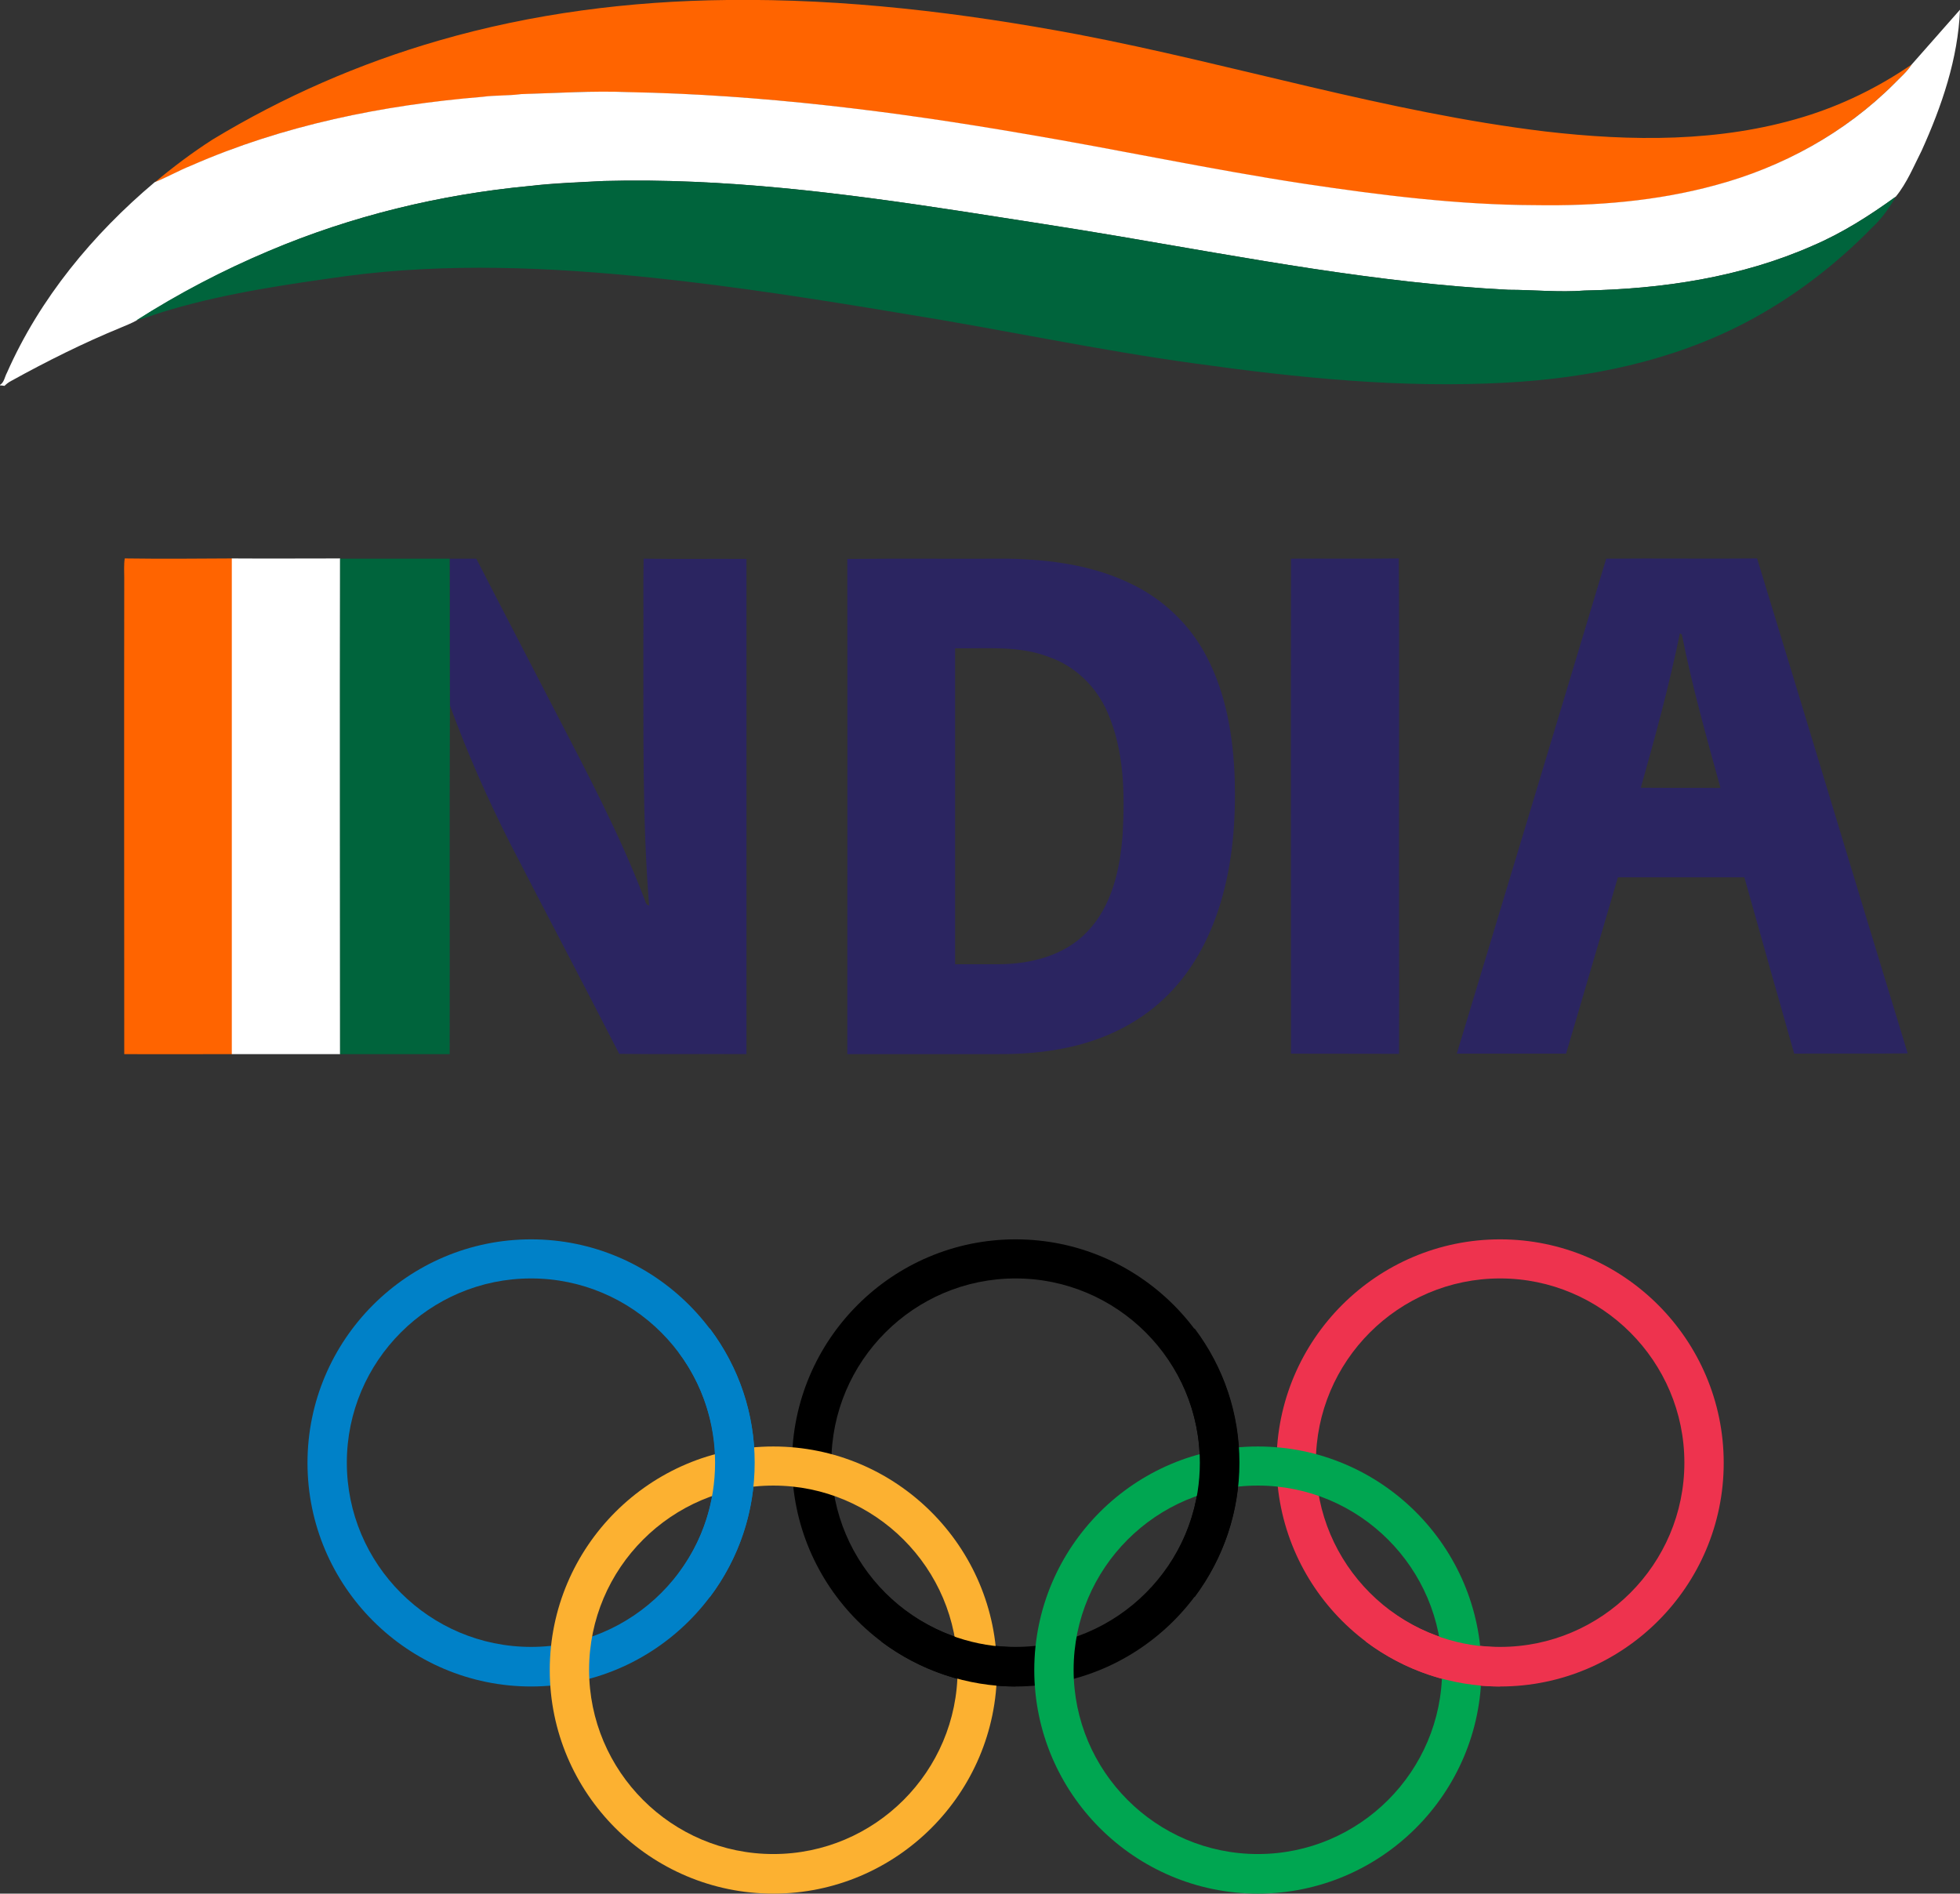
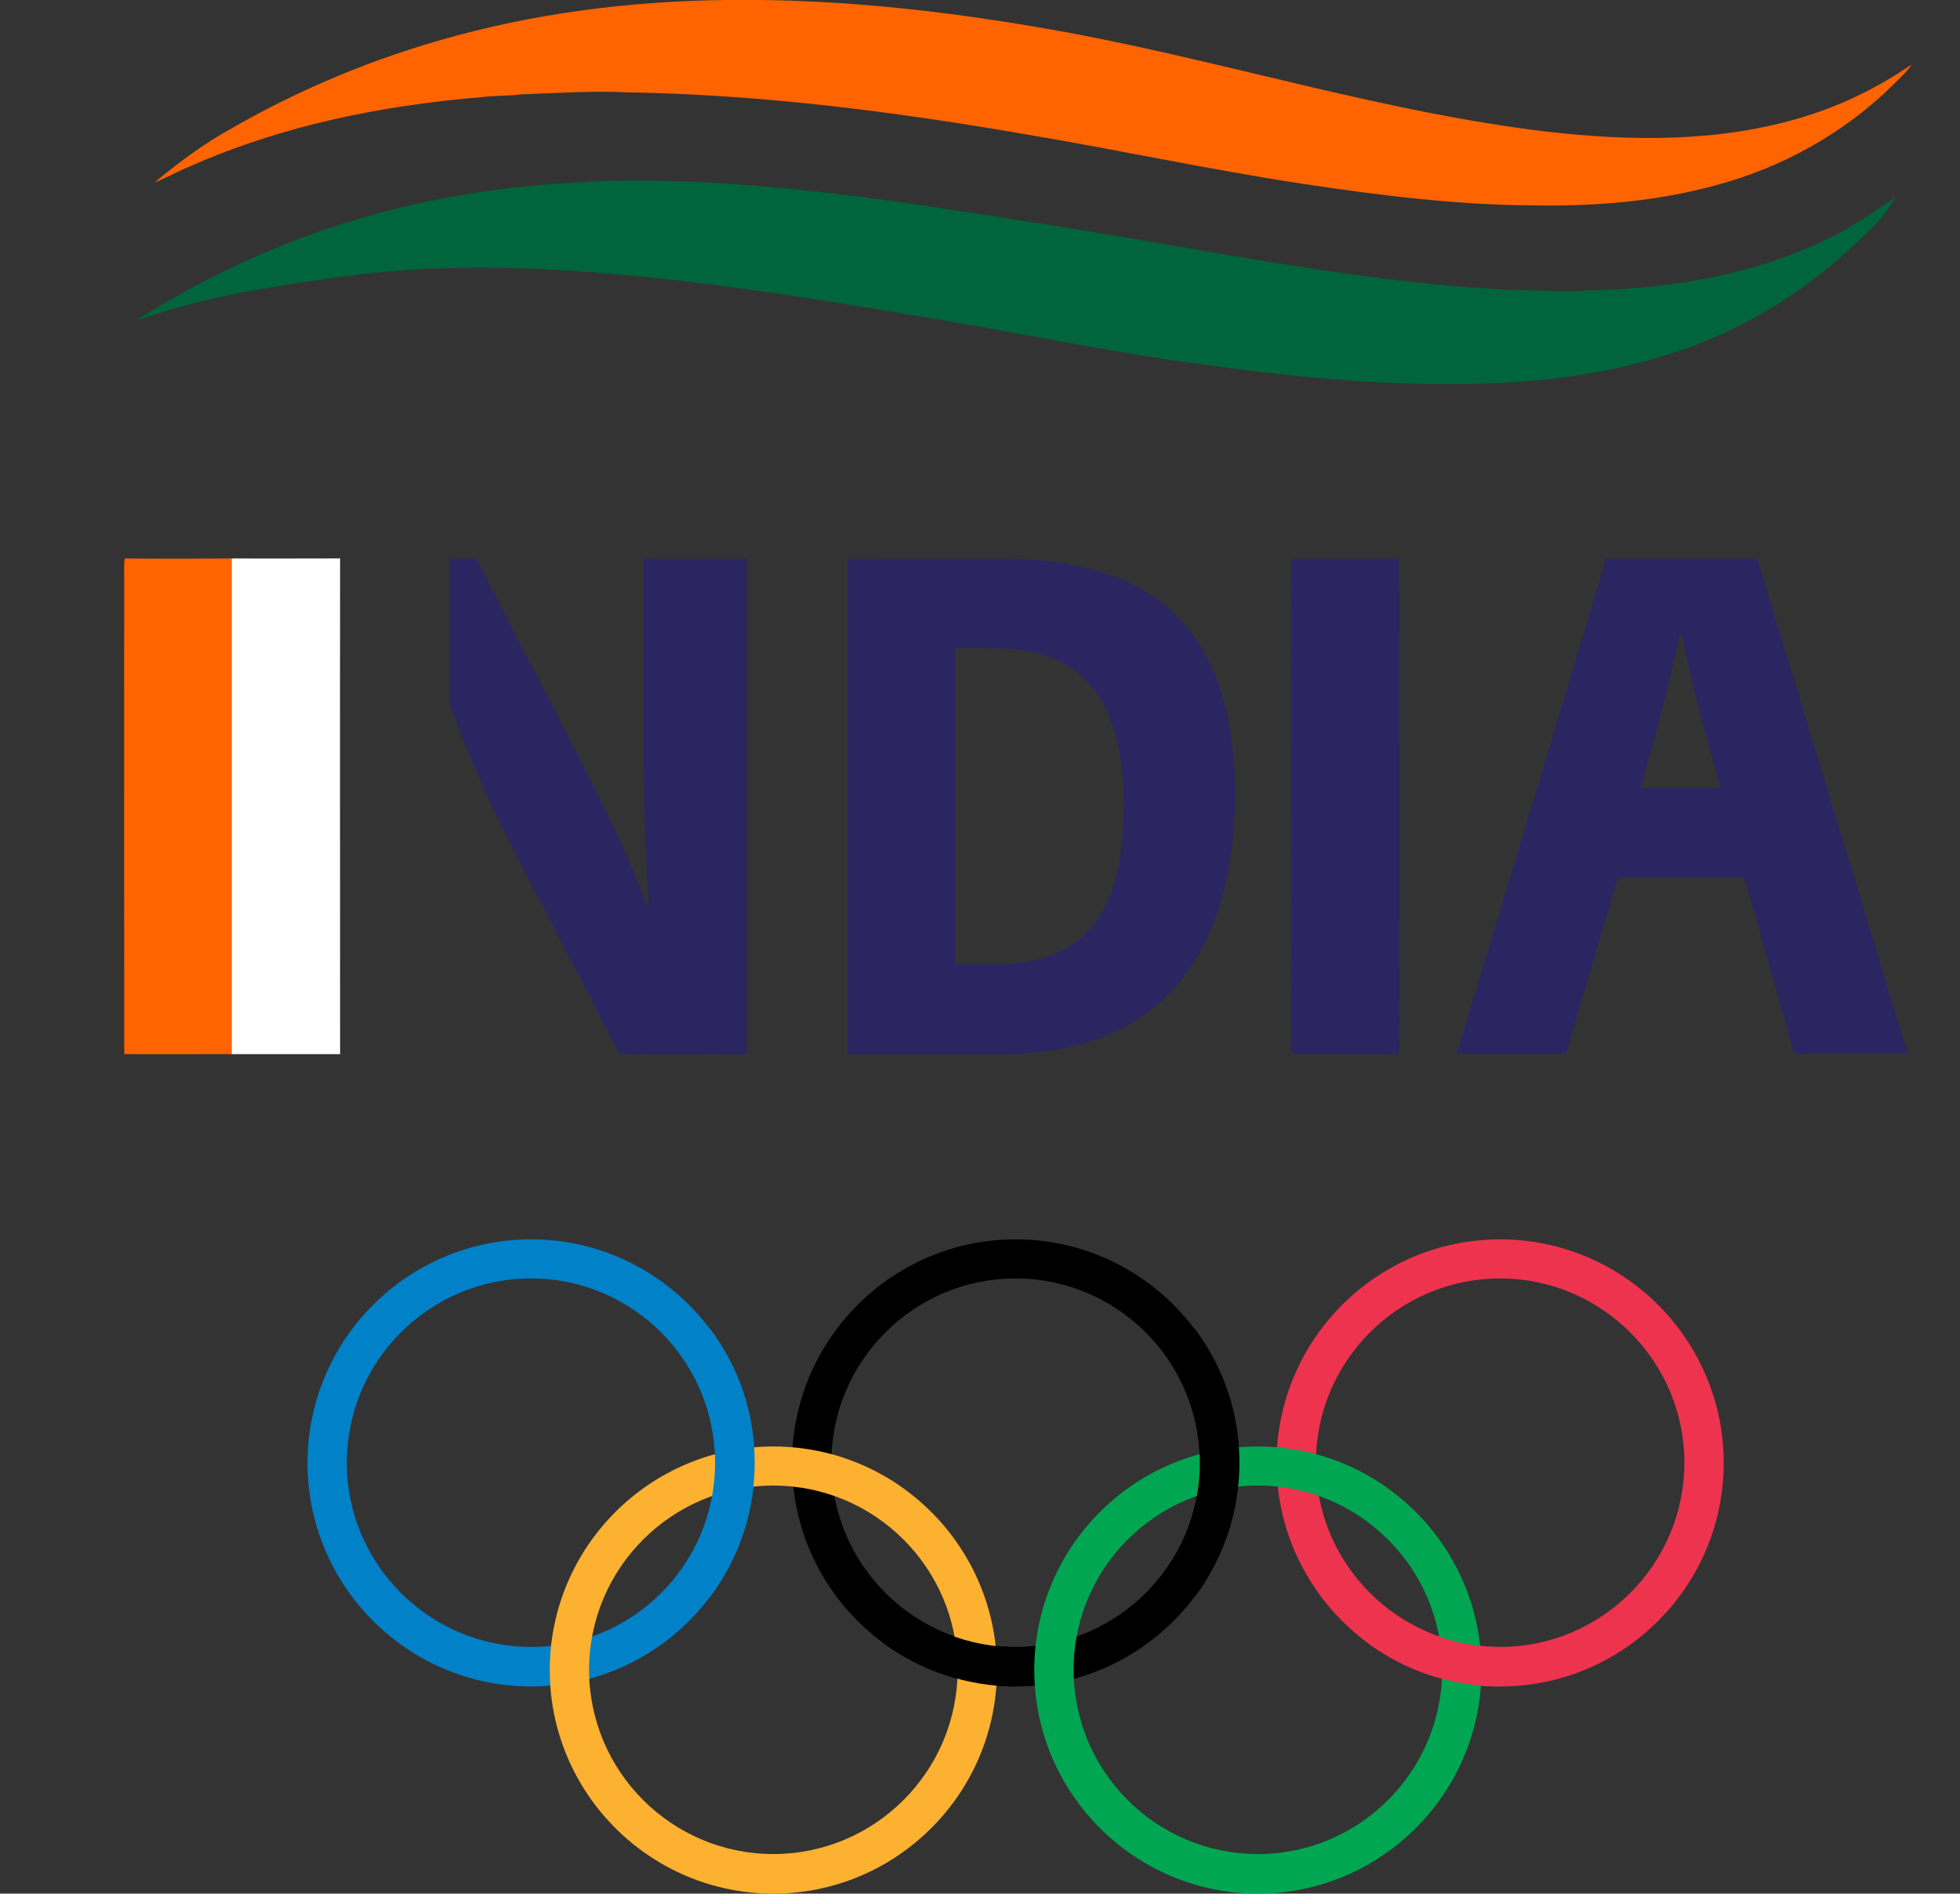
<svg xmlns="http://www.w3.org/2000/svg" version="1.1" id="Layer_1" x="0px" y="0px" viewBox="0 0 787.2 760.6" style="enable-background:new 0 0 787.2 760.6;" xml:space="preserve">
  <rect x="0" y="0" width="787.2" height="760.6" fill="#333333" stroke="none" />
  <style type="text/css">
	.st0{fill:#FF6400;}
	.st1{fill:#FFFFFF;}
	.st2{fill:#2B2561;}
	.st3{fill:#0081C8;}
	.st4{fill:#EE334E;}
	.st5{fill:#FCB131;}
	.st6{fill:#00A651;}
	.st7{fill:#00643C;}
</style>
  <path class="st0" d="M176.2,16.3C213.8,5.4,253,0.4,292.1,0c47.2-0.6,94.3,5.1,140.7,13.8c62.8,12,124.1,31.3,187.8,39  c34.5,4,70.1,4.4,103.6-5.8c15.5-4.7,30.2-11.9,43.6-21.1c-1.9,3-4.7,5.3-7.2,7.9c-19.8,19.7-45,33.6-71.8,40.7  c-23.5,6.4-48,8.4-72.3,8c-31.1-0.1-62.1-4-92.8-8.6c-37.5-5.7-74.6-13.7-112-20C359.1,44.8,305.9,38,252.4,37.1  c-14.4-0.7-28.7,0.3-43.1,0.8c-5.2,0.7-10.5,0.4-15.6,1.1c-40,3.3-80,11.3-116.9,27.6c-5,2-9.7,4.7-14.7,6.7  c7.4-6.2,15.1-12,23.2-17.2C113.7,38.9,144.3,25.5,176.2,16.3z" />
  <path class="st0" d="M49.9,232.2c0-2.6-0.2-5.3,0.2-7.9c14.4,0.2,28.8,0.1,43.1,0c0,66.4,0,132.7,0,199.1c-14.4,0-28.9,0.1-43.3,0  C49.9,359.7,49.8,296,49.9,232.2z" />
-   <path class="st1" d="M767.8,25.9c6.5-7.3,12.9-14.7,19.4-22c-0.8,19.7-7.3,38.7-15.4,56.6c-3.2,6.3-5.9,13-10.4,18.5  c-10.5,7.6-21.5,14.6-33.4,19.7c-28.8,12.7-60.4,17.4-91.6,18c-10.2,0.8-20.4-0.3-30.6-0.3c-52.6-2.7-104.5-12.7-156.4-21.5  c-20.9-3.5-41.9-6.7-62.9-10c-47.6-7.3-95.7-13.5-144-12.2c-9.9,0.5-19.8,0.8-29.7,2c-36,3.4-71.6,12-104.9,26.2  c-18.5,7.8-36.2,17.2-53.2,27.9c-2,1.1-4.1,1.9-6.2,2.8c-15.1,6.2-29.7,13.5-44,21.4c-1,0.5-1.9,1.2-2.7,2c-0.5-0.1-1.4-0.2-1.8-0.2  v-0.2c1.7-1,1.9-3.3,2.8-4.9C16,119.8,37.3,94.1,62.1,73.2c5-2,9.7-4.7,14.7-6.7c36.9-16.2,76.9-24.3,116.9-27.6  c5.2-0.7,10.4-0.4,15.6-1.1c14.4-0.4,28.7-1.4,43.1-0.8c53.5,1,106.7,7.7,159.4,16.8c37.4,6.3,74.5,14.3,112,20  c30.7,4.6,61.7,8.5,92.8,8.6c24.3,0.4,48.8-1.6,72.3-8c26.9-7.2,52.1-21,71.8-40.7C763.1,31.2,765.9,28.9,767.8,25.9z" />
  <path class="st2" d="M518.5,224.4c14.4-0.1,28.9,0.1,43.3-0.1c0.3,44.1,0,88.1,0.1,132.2c0,22.3,0.1,44.5,0,66.8  c-14.5-0.1-28.9,0-43.4-0.1C518.5,356.9,518.4,290.7,518.5,224.4z" />
  <path class="st2" d="M645.1,224.4c20.2-0.2,40.4,0.1,60.6-0.1c20.3,66.2,40.2,132.6,60.5,198.8c-15.2,0.2-30.4,0-45.6,0.1  c-6.7-23.6-13.4-47.2-20-70.8c-16.9,0-33.9,0-50.8,0c-6.9,23.6-13.9,47.2-20.8,70.8c-14.6,0-29.3,0-43.9,0  C605.1,357,625.2,290.7,645.1,224.4 M674.7,254.4c-4.3,20.9-9.9,41.5-15.7,62c10.7,0.1,21.3,0,32,0.1c-5.6-20.4-11.4-40.8-15.5-61.6  C675.4,254.8,674.9,254.5,674.7,254.4z" />
  <path class="st1" d="M93.1,224.3c14.5,0.1,29,0,43.5,0c-0.1,66.3,0,132.7,0,199.1c-14.5,0-29,0-43.5,0  C93.1,357.1,93.1,290.7,93.1,224.3z" />
  <path class="st2" d="M180.6,224.4c3.6,0,7.1,0,10.7,0c10.5,20.5,21.2,40.9,31.7,61.3c12.7,24.5,25.7,49,35.6,74.8  c0.6,1.1,0.5,2.9,2.1,3.2c-2.8-35.2-2.2-70.5-2.3-105.7c0.1-11.2-0.1-22.4,0.1-33.6c13.8,0.2,27.5,0,41.3,0.1  c0,66.3,0,132.6,0,198.9c-17-0.1-34,0.1-51.1-0.1c-14.4-28.2-29.3-56.3-43.8-84.5c-9.1-18-17.3-36.5-24.2-55.5  C180.5,263.6,180.7,244,180.6,224.4z" />
  <path class="st2" d="M340.3,224.5c21.5-0.2,43,0,64.4-0.1c17.2,0.3,34.9,2.7,50.4,10.5c12.6,6.2,23.2,16.5,29.6,29  c7.8,14.9,10.6,32,11.2,48.7c0.5,16.8-0.8,33.9-5.7,50.1c-4.4,14.6-11.9,28.5-23.2,38.9c-10.4,9.7-23.7,16-37.5,19  c-9.8,2.2-19.8,2.9-29.8,2.8c-19.8,0-39.6,0-59.4,0C340.3,357,340.4,290.7,340.3,224.5 M383.6,260.4c0,42.3,0,84.6,0,126.9  c5.9,0,11.9,0,17.8,0c12.7-0.1,26.2-3.5,35.2-13c10.1-10.4,13.3-25.4,14.3-39.3c0.9-16.4,0.6-33.6-6.1-48.9  c-4.4-10.2-13-18.6-23.5-22.2C409.2,259.2,396.2,260.6,383.6,260.4z" />
  <g>
    <path class="st3" d="M213.3,677.4c-49.5,0-89.8-40.3-89.8-89.8c0-49.5,40.3-89.8,89.8-89.8c49.5,0,89.8,40.3,89.8,89.8   C303.1,637.1,262.8,677.4,213.3,677.4z M213.3,513.5c-40.8,0-74,33.2-74,74c0,40.8,33.2,74,74,74c40.8,0,74-33.2,74-74   C287.3,546.8,254.1,513.5,213.3,513.5z" />
  </g>
  <g>
    <path d="M407.9,677.4c-49.5,0-89.8-40.3-89.8-89.8c0-49.5,40.3-89.8,89.8-89.8s89.8,40.3,89.8,89.8   C497.7,637.1,457.4,677.4,407.9,677.4z M407.9,513.5c-40.8,0-74,33.2-74,74c0,40.8,33.2,74,74,74s74-33.2,74-74   C481.9,546.8,448.7,513.5,407.9,513.5z" />
  </g>
  <g>
    <path class="st4" d="M602.5,677.4c-49.5,0-89.8-40.3-89.8-89.8c0-49.5,40.3-89.8,89.8-89.8c49.5,0,89.8,40.3,89.8,89.8   C692.3,637.1,652,677.4,602.5,677.4z M602.5,513.5c-40.8,0-74,33.2-74,74c0,40.8,33.2,74,74,74c40.8,0,74-33.2,74-74   C676.5,546.8,643.3,513.5,602.5,513.5z" />
  </g>
  <g>
    <path class="st5" d="M310.6,760.6c-49.5,0-89.8-40.3-89.8-89.8s40.3-89.8,89.8-89.8c49.5,0,89.8,40.3,89.8,89.8   S360.1,760.6,310.6,760.6z M310.6,596.7c-40.8,0-74,33.2-74,74s33.2,74,74,74c40.8,0,74-33.2,74-74S351.4,596.7,310.6,596.7z" />
  </g>
  <g>
    <path class="st6" d="M505.2,760.6c-49.5,0-89.8-40.3-89.8-89.8s40.3-89.8,89.8-89.8c49.5,0,89.8,40.3,89.8,89.8   S554.7,760.6,505.2,760.6z M505.2,596.7c-40.8,0-74,33.2-74,74s33.2,74,74,74c40.8,0,74-33.2,74-74S546,596.7,505.2,596.7z" />
  </g>
  <g>
    <path class="st3" d="M285.1,641.5l-12.6-9.5c19.6-26.2,19.6-62.7,0-88.9l12.6-9.5c11.8,15.7,18,34.3,18,53.9   S296.9,625.8,285.1,641.5z" />
  </g>
  <g>
    <path d="M407.9,677.4c-19.3,0-38.4-6.4-53.9-18l9.5-12.6c12.7,9.5,28.5,14.8,44.4,14.8V677.4z M479.8,641.5l-12.6-9.5   c19.6-26.2,19.6-62.7,0-88.9l12.6-9.5c11.8,15.7,18,34.3,18,53.9S491.5,625.8,479.8,641.5z" />
  </g>
  <g>
    <path class="st4" d="M602.5,677.4c-19.3,0-38.4-6.4-53.9-18l9.5-12.6c12.7,9.5,28.5,14.8,44.4,14.8V677.4z" />
  </g>
  <path class="st7" d="M212.8,74.7c9.9-1.1,19.8-1.4,29.7-2c48.3-1.3,96.4,4.9,144,12.2c21,3.3,42,6.4,62.9,10  c51.9,8.8,103.8,18.8,156.4,21.5c10.2,0,20.4,1.1,30.6,0.3c31.2-0.6,62.9-5.3,91.6-18c12-5.1,22.9-12.1,33.4-19.7  c-2.6,4.5-5.6,8.8-9.4,12.3c-14.9,15.3-32.1,28.4-51,38.3c-29.6,15.5-63,22.3-96.2,24.1c-41.8,2.3-83.5-1.9-124.8-7.7  c-38.8-5.3-77.2-13.6-115.8-19.8c-34.1-5.7-68.2-11.1-102.7-14.7c-40.7-4.2-81.9-6-122.5-0.6c-23.6,3.3-47.3,6.7-70.3,13.4  c-4.7,1.3-9.2,3.1-14,4.4c16.9-10.8,34.7-20.1,53.2-27.9C141.2,86.7,176.8,78.1,212.8,74.7z" />
-   <path class="st7" d="M136.6,224.4c14.7,0,29.3,0,44,0c0.1,19.6,0,39.2,0.1,58.8c-0.2,46.8,0,93.5-0.1,140.2c-14.7,0-29.3,0-44,0  C136.6,357.1,136.5,290.7,136.6,224.4z" />
</svg>